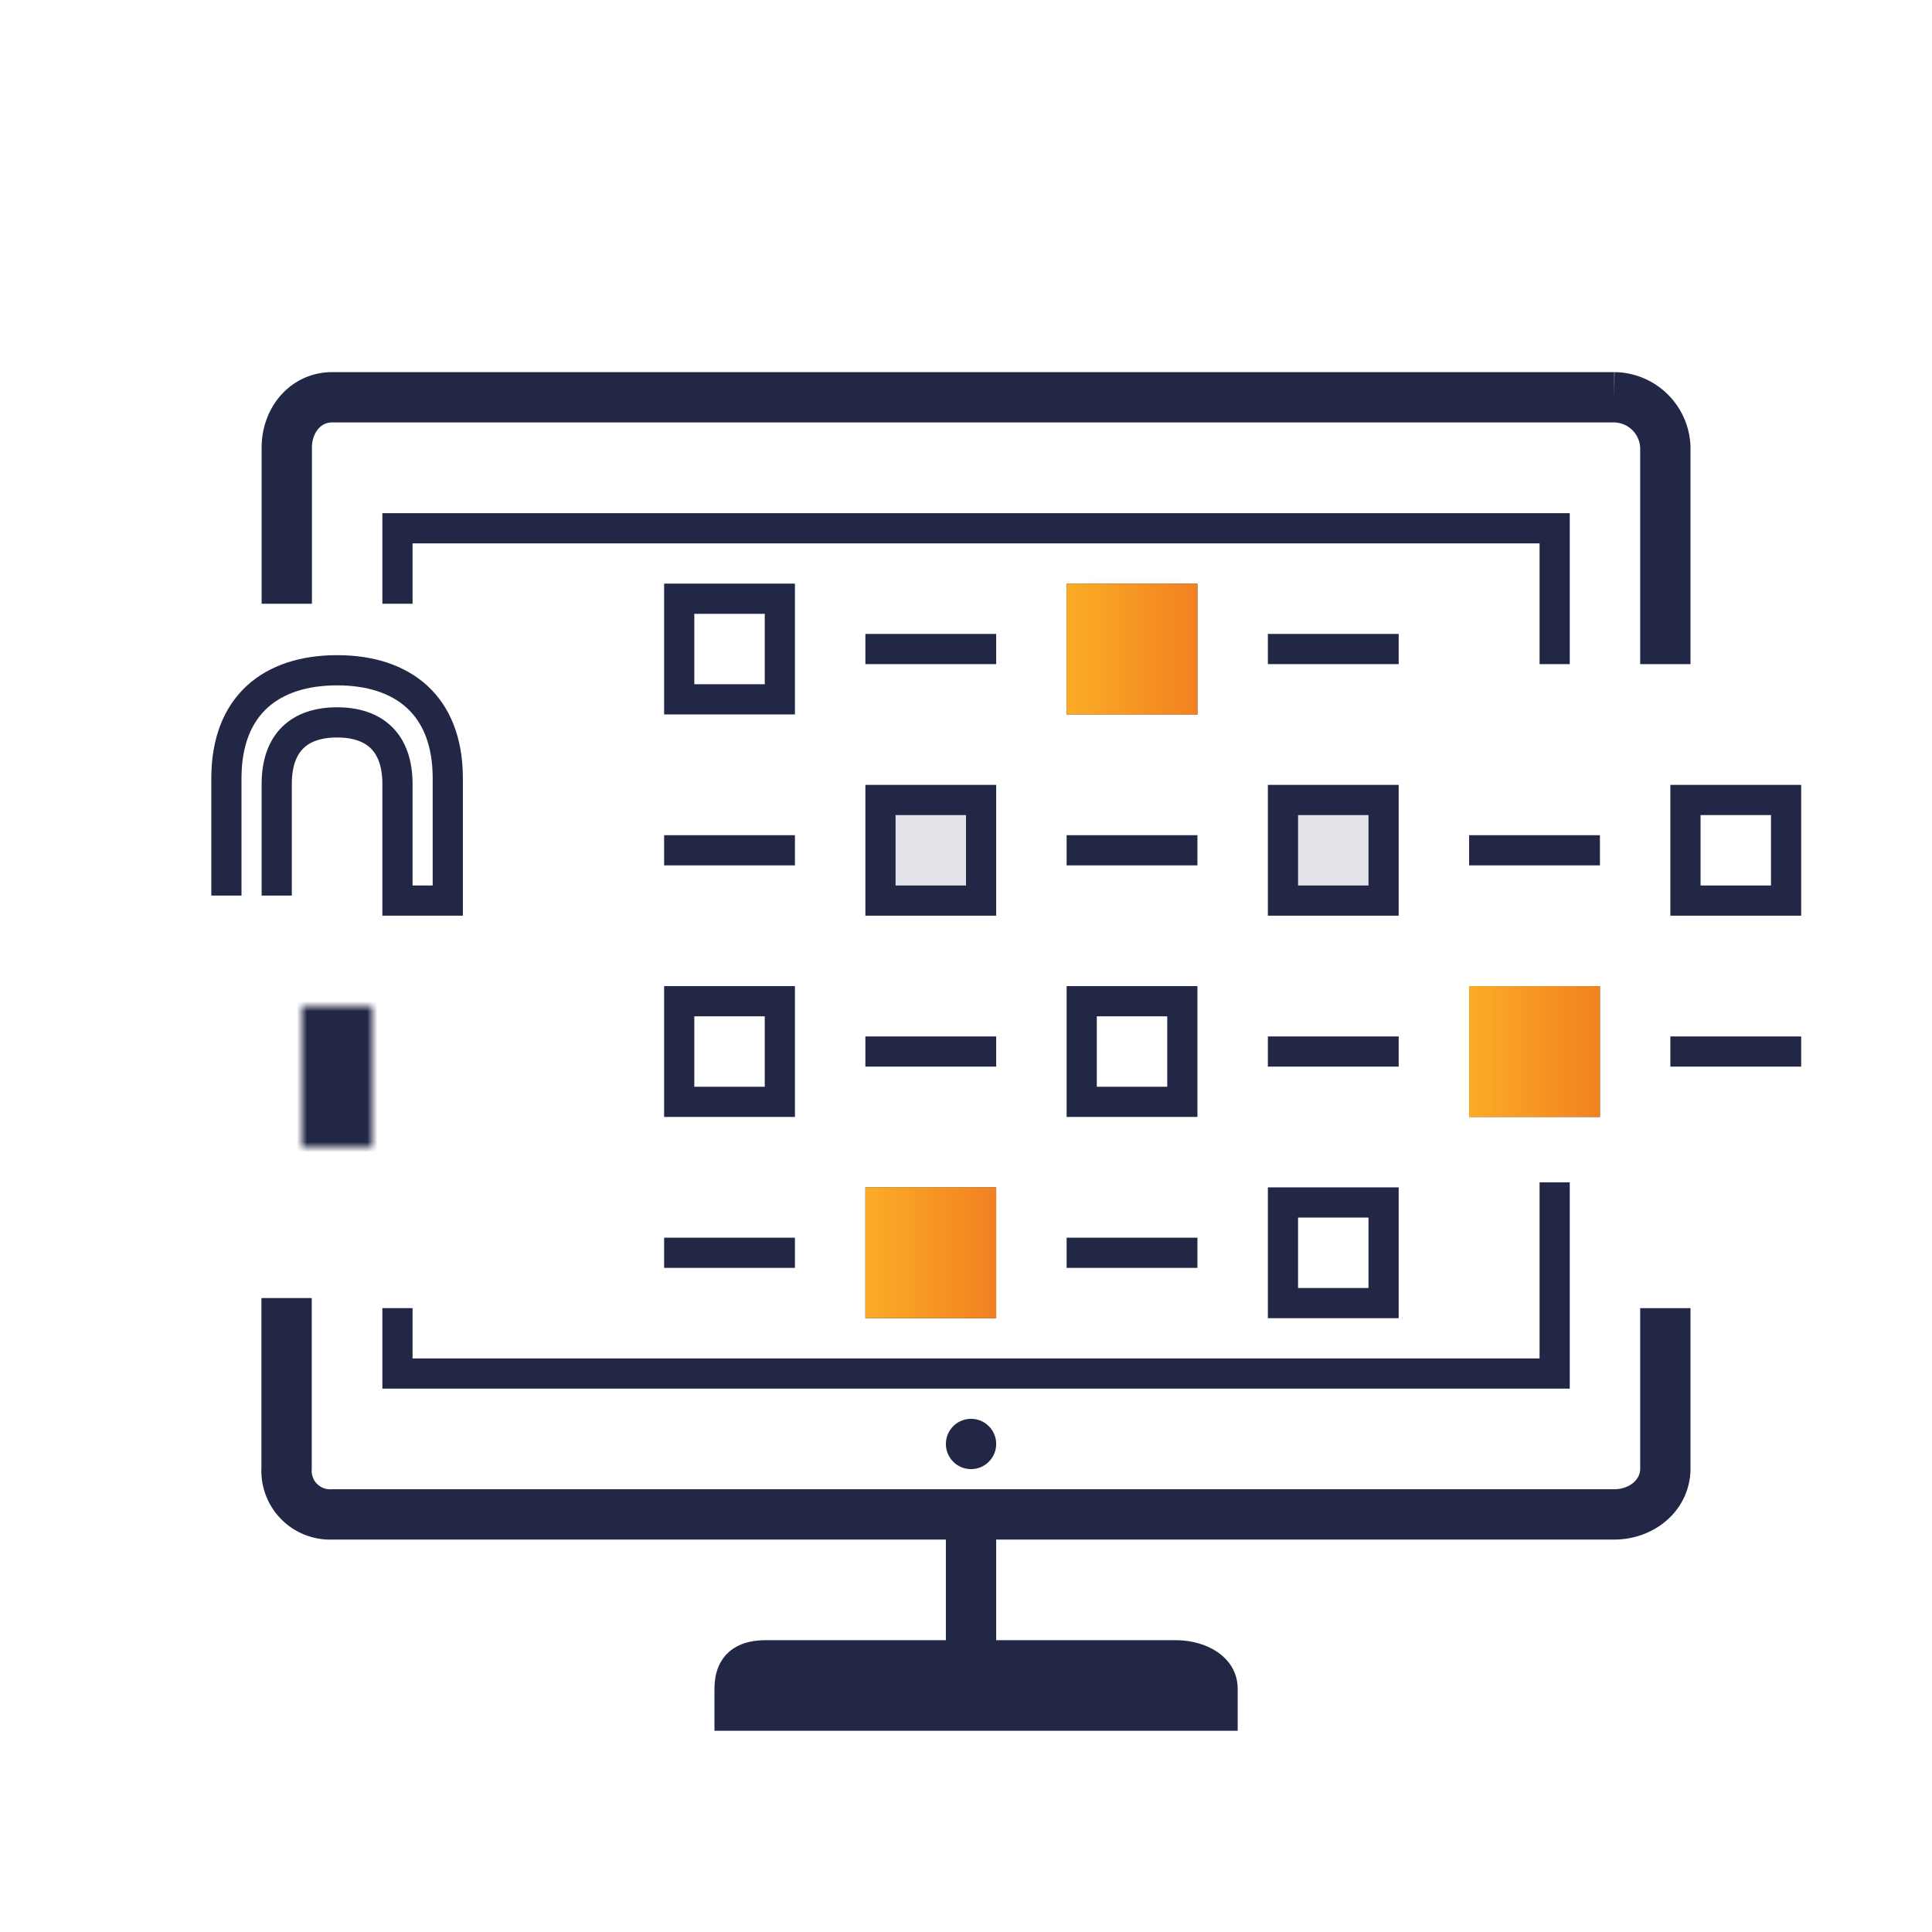
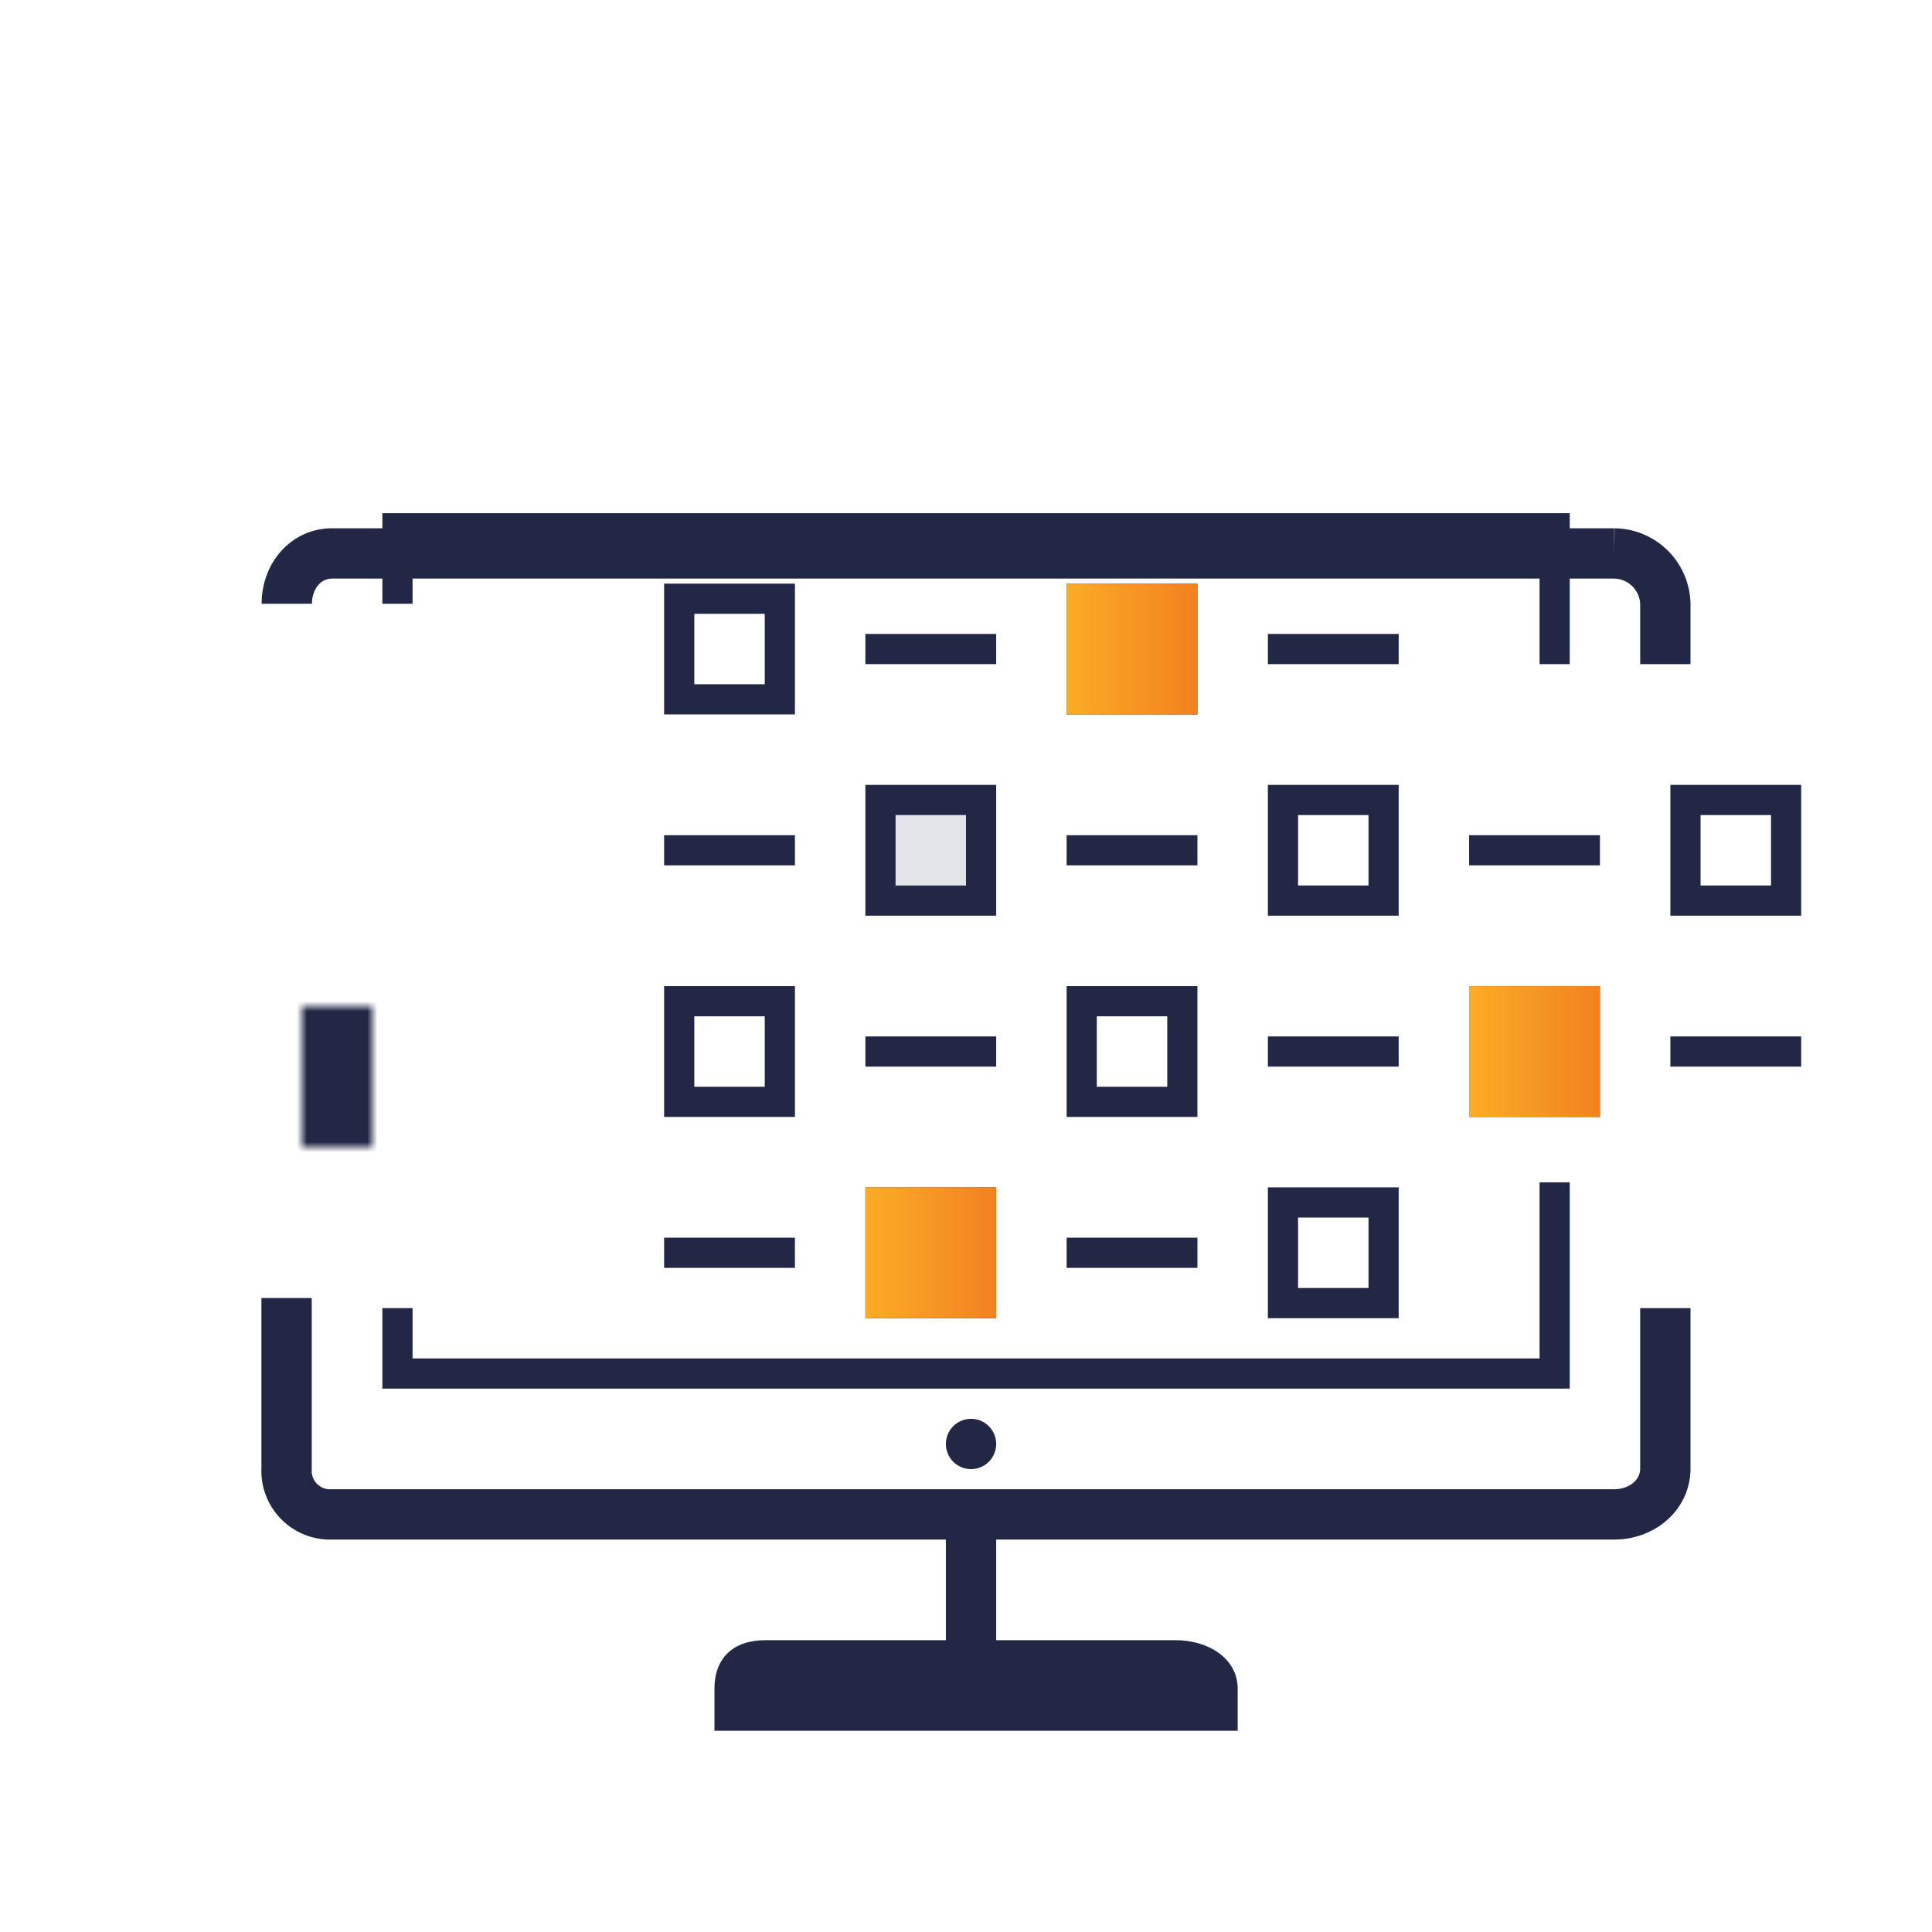
<svg xmlns="http://www.w3.org/2000/svg" xmlns:xlink="http://www.w3.org/1999/xlink" viewBox="0 0 192 192">
  <defs>
    <style>.cls-1{filter:url(#luminosity-noclip);}.cls-2{mask:url(#mask);}.cls-3{fill:#222745;}.cls-4,.cls-7{fill:none;stroke:#222745;stroke-miterlimit:10;}.cls-4{stroke-width:3px;}.cls-5{mask:url(#mask-2);}.cls-6{fill:#444b6c;opacity:0.15;}.cls-7{stroke-width:5px;}.cls-8{fill:url(#linear-gradient);}.cls-9{fill:url(#linear-gradient-2);}.cls-10{fill:url(#linear-gradient-3);}.cls-11{filter:url(#luminosity-noclip-2);}</style>
    <filter id="luminosity-noclip" x="10" y="88" width="46" height="37" filterUnits="userSpaceOnUse" color-interpolation-filters="sRGB">
      <feFlood flood-color="#fff" result="bg" />
      <feBlend in="SourceGraphic" in2="bg" />
    </filter>
    <mask id="mask" x="10" y="88" width="46" height="37" maskUnits="userSpaceOnUse">
      <rect class="cls-1" x="30" y="100" width="7" height="14" />
    </mask>
    <filter id="luminosity-noclip-2" x="86" y="21" width="91" height="90" filterUnits="userSpaceOnUse" color-interpolation-filters="sRGB">
      <feFlood flood-color="#fff" result="bg" />
      <feBlend in="SourceGraphic" in2="bg" />
    </filter>
    <mask id="mask-2" x="86" y="21" width="91" height="90" maskUnits="userSpaceOnUse">
      <g class="cls-11">
        <rect x="87" y="79.5" width="10" height="10" />
-         <rect x="127" y="79.5" width="10" height="10" />
        <rect x="147" y="99.5" width="10" height="10" />
        <rect x="167" y="79.5" width="10" height="10" />
        <rect x="108" y="58.5" width="10" height="10" />
      </g>
    </mask>
    <linearGradient id="linear-gradient" x1="71.86" y1="64.5" x2="84.86" y2="64.5" gradientTransform="matrix(-1, 0, 0, 1, 190.86, 0)" gradientUnits="userSpaceOnUse">
      <stop offset="0" stop-color="#f28121" />
      <stop offset="1" stop-color="#fbac26" />
    </linearGradient>
    <linearGradient id="linear-gradient-2" x1="91.86" y1="124.5" x2="104.86" y2="124.5" xlink:href="#linear-gradient" />
    <linearGradient id="linear-gradient-3" x1="31.86" y1="104.5" x2="44.86" y2="104.5" xlink:href="#linear-gradient" />
  </defs>
  <title>automatyzacja_cyklicznych_zdarzen copy 2</title>
  <g id="ic">
    <g class="cls-2">
      <rect class="cls-3" x="11.5" y="89.5" width="43" height="34" rx="2" />
      <rect class="cls-4" x="11.5" y="89.5" width="43" height="34" rx="2" />
    </g>
    <g class="cls-5">
      <rect class="cls-6" x="86" y="21" width="53" height="90" />
    </g>
    <circle class="cls-3" cx="96.5" cy="143.5" r="2.5" />
    <polyline class="cls-4" points="154.5 66 154.5 52.5 39.5 52.5 39.5 60" />
    <polyline class="cls-4" points="39.5 130 39.5 136.5 154.5 136.5 154.5 117.5 154.5 130" />
    <path class="cls-7" d="M165.5,130v15.93c0,2.7-2.38,4.57-5.08,4.57H33a4.33,4.33,0,0,1-4.52-4.57V129" />
-     <path class="cls-7" d="M28.5,60V44.48c0-2.69,1.83-5,4.52-5h127.4a5.14,5.14,0,0,1,5.08,5V66" />
+     <path class="cls-7" d="M28.5,60c0-2.69,1.83-5,4.52-5h127.4a5.14,5.14,0,0,1,5.08,5V66" />
    <line class="cls-7" x1="96.5" y1="169" x2="96.5" y2="152" />
    <path class="cls-3" d="M76.06,163h40.78c3.21,0,6.16,1.79,6.16,4.83V172H71v-4.17C71,164.79,72.85,163,76.06,163Z" />
    <rect class="cls-4" x="107.5" y="99.5" width="10" height="10" />
    <rect class="cls-4" x="87.5" y="79.5" width="10" height="10" />
    <rect class="cls-4" x="67.5" y="99.5" width="10" height="10" />
    <rect class="cls-4" x="87.5" y="119.5" width="10" height="10" />
-     <path class="cls-4" d="M27.5,89V77.92c0-4.15,2.26-6.13,6-6.13s6,2,6,6.13V89.5h5V77.34c0-7.26-4.46-10.73-11-10.73s-11,3.47-11,10.73V89" />
    <line class="cls-4" x1="66" y1="84.5" x2="79" y2="84.5" />
    <line class="cls-4" x1="99" y1="104.5" x2="86" y2="104.5" />
    <line class="cls-4" x1="66" y1="124.5" x2="79" y2="124.5" />
    <rect class="cls-4" x="127.5" y="79.5" width="10" height="10" />
    <rect class="cls-4" x="127.5" y="119.5" width="10" height="10" />
    <line class="cls-4" x1="106" y1="84.5" x2="119" y2="84.5" />
    <line class="cls-4" x1="106" y1="124.5" x2="119" y2="124.5" />
    <line class="cls-4" x1="139" y1="104.5" x2="126" y2="104.5" />
    <rect class="cls-4" x="107.5" y="59.5" width="10" height="10" />
    <rect class="cls-4" x="67.5" y="59.5" width="10" height="10" />
    <line class="cls-4" x1="99" y1="64.5" x2="86" y2="64.5" />
    <line class="cls-4" x1="139" y1="64.5" x2="126" y2="64.5" />
    <rect class="cls-4" x="147.5" y="99.5" width="10" height="10" />
    <rect class="cls-4" x="167.5" y="79.5" width="10" height="10" />
    <line class="cls-4" x1="146" y1="84.5" x2="159" y2="84.5" />
    <line class="cls-4" x1="179" y1="104.5" x2="166" y2="104.5" />
    <rect class="cls-8" x="106" y="58" width="13" height="13" />
    <rect class="cls-9" x="86" y="118" width="13" height="13" />
    <rect class="cls-10" x="146" y="98" width="13" height="13" />
  </g>
</svg>